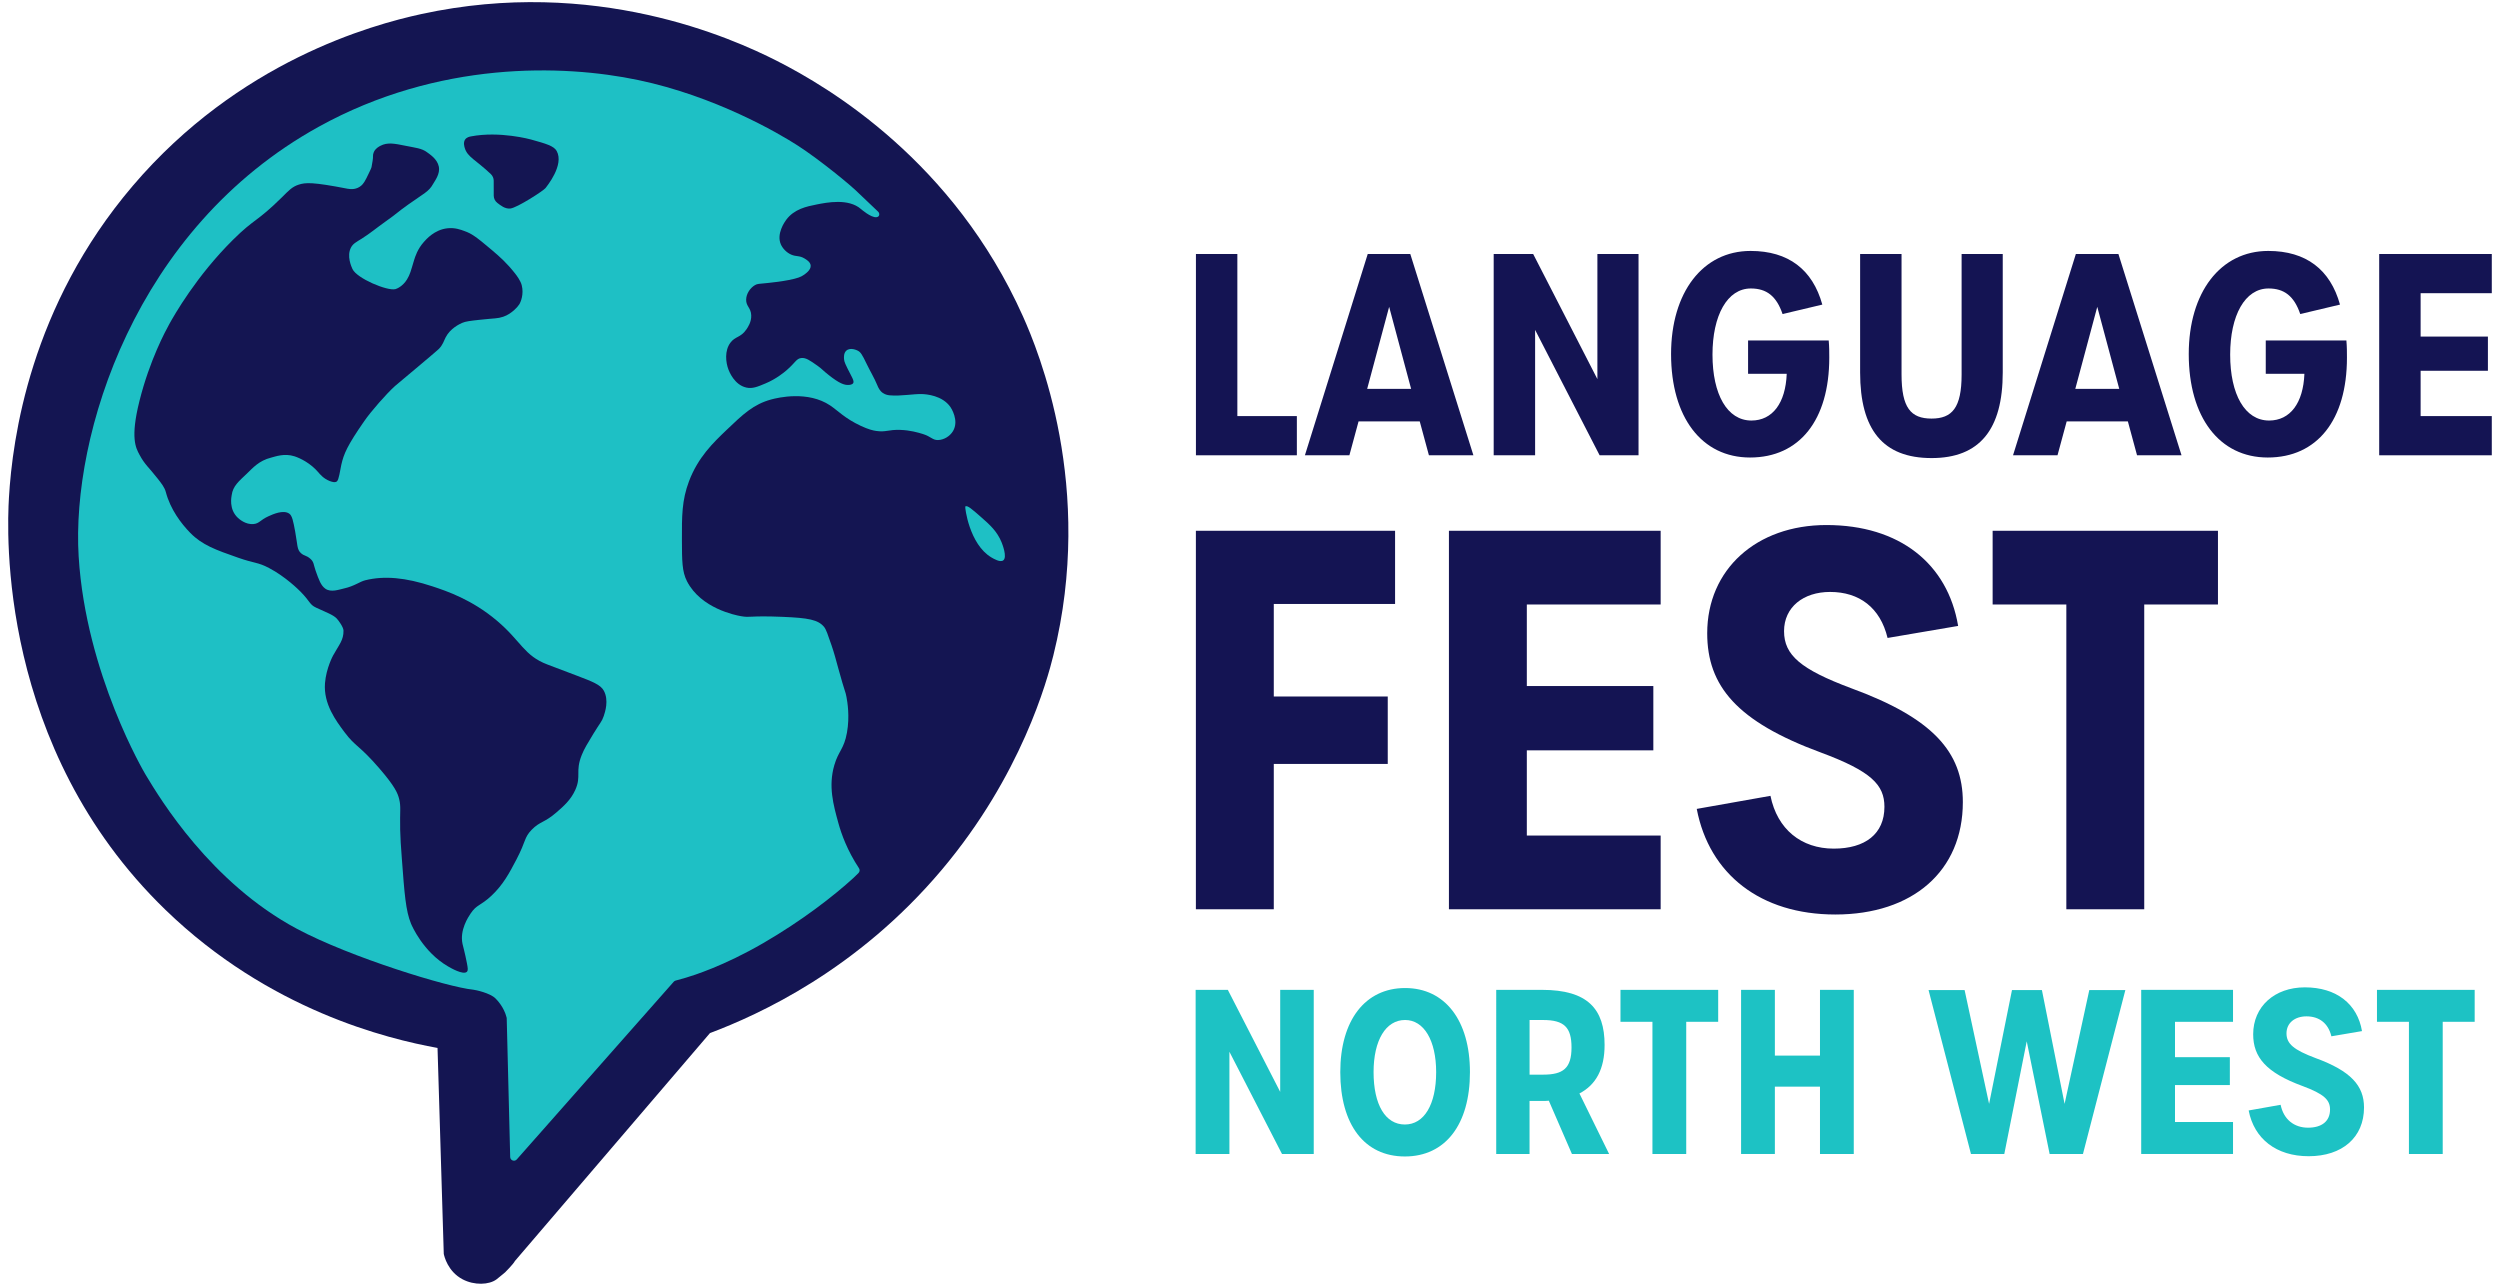
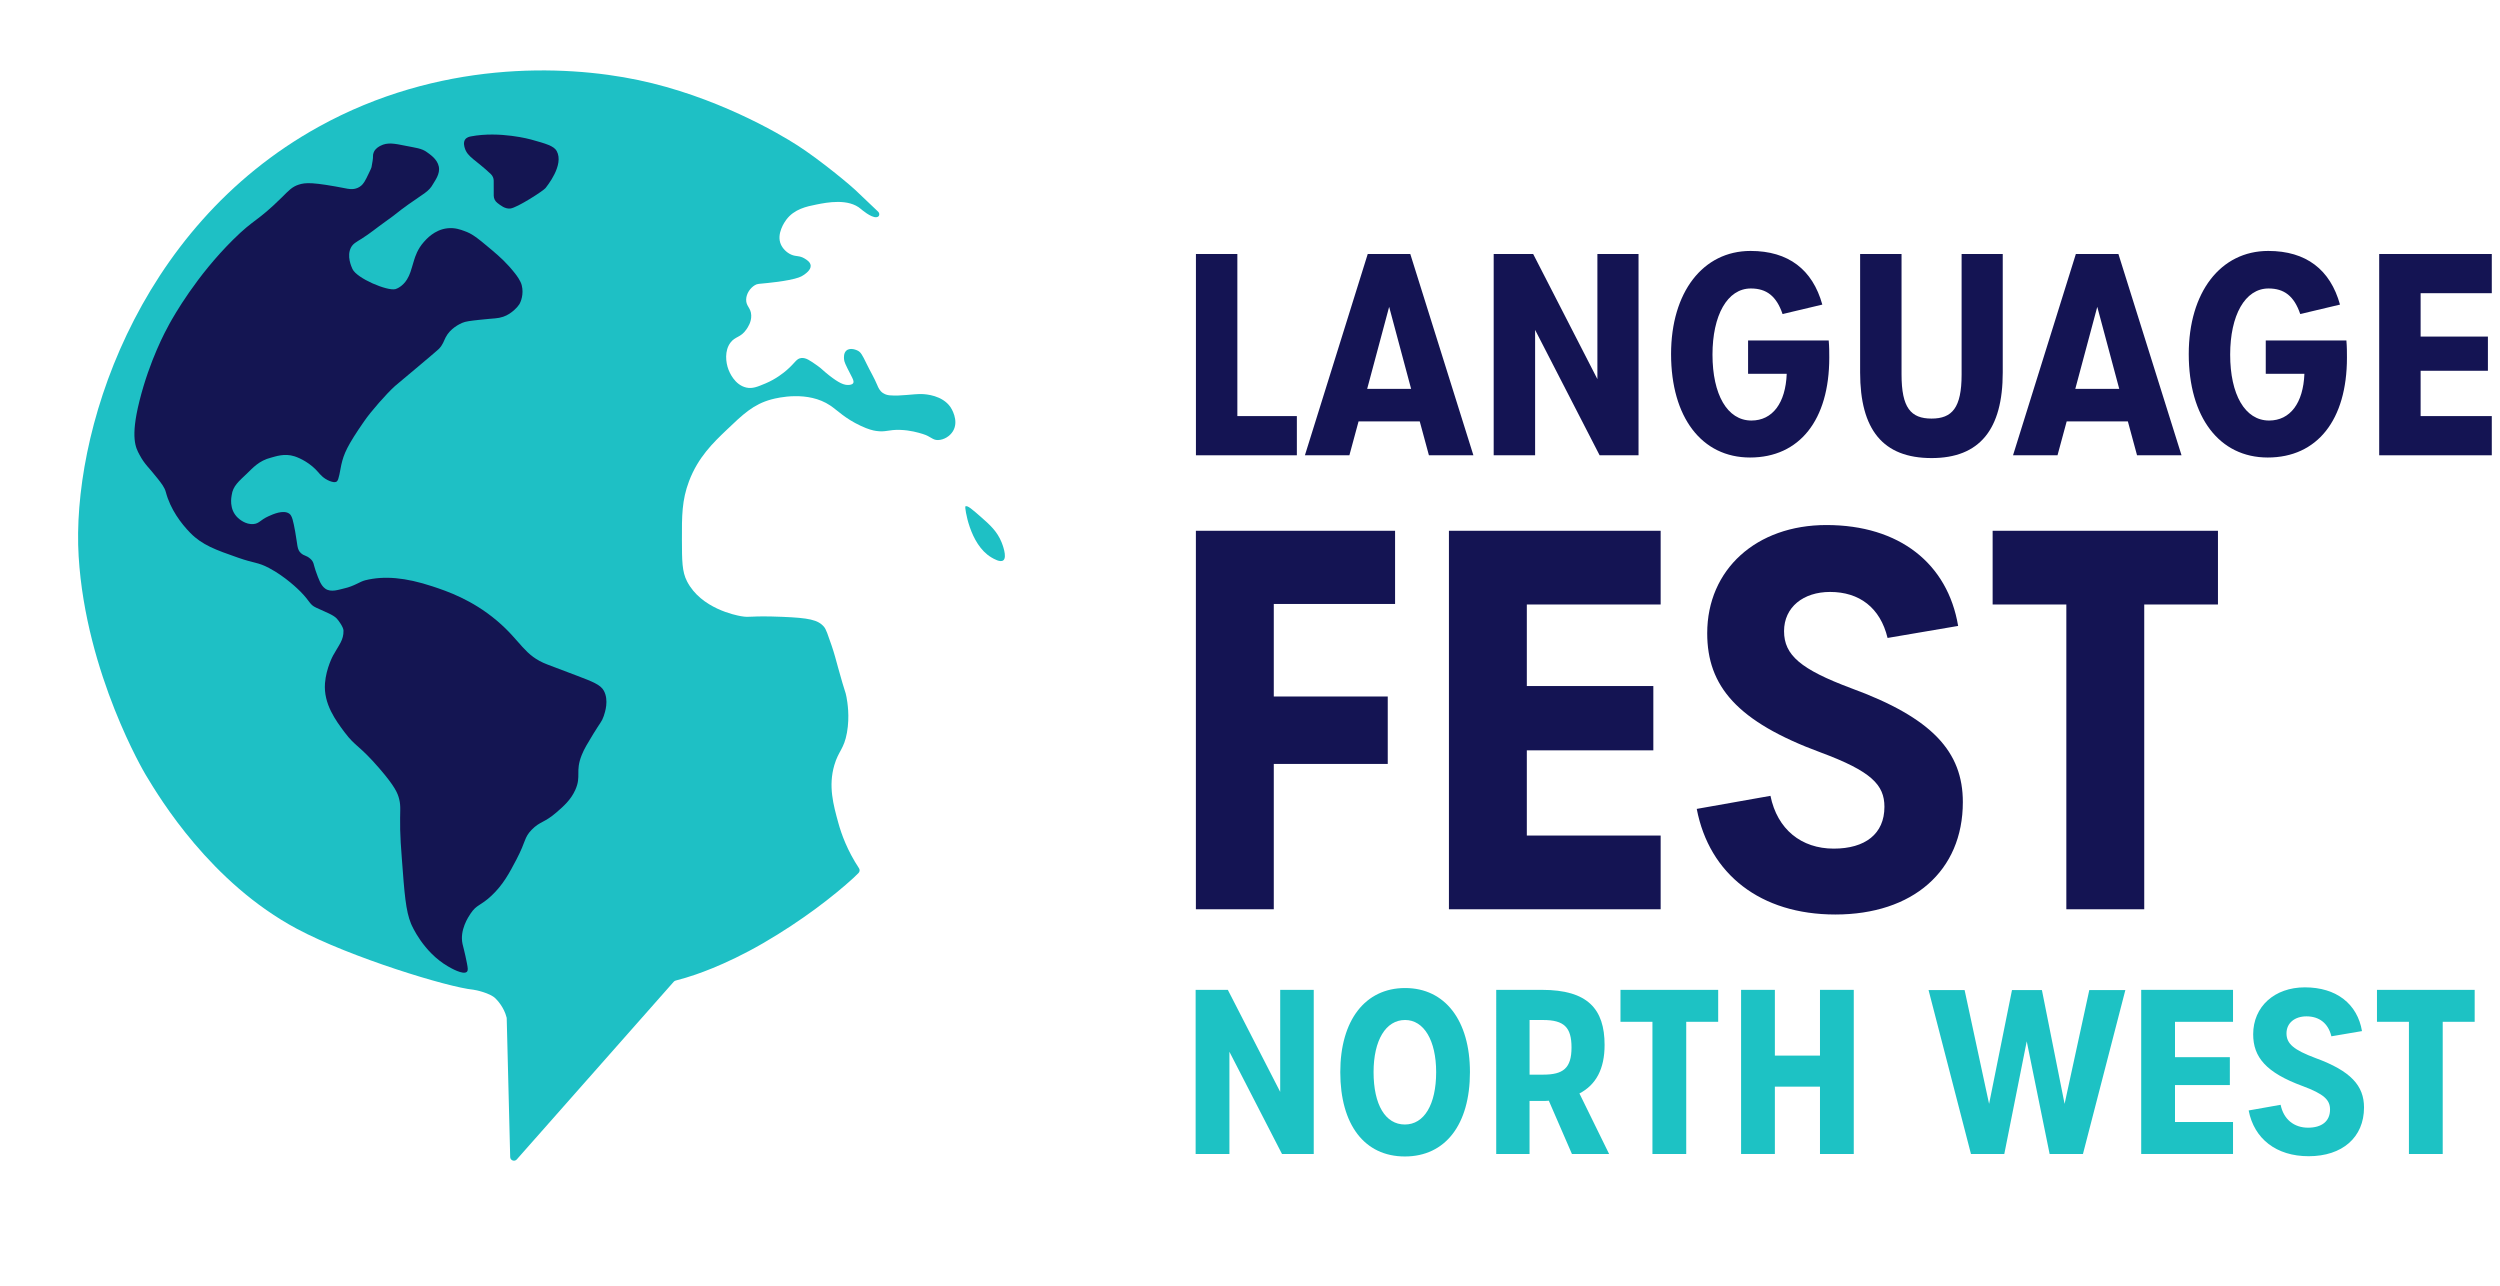
<svg xmlns="http://www.w3.org/2000/svg" version="1.1" x="0px" y="0px" viewBox="0 0 1699.03 873.91" style="enable-background:new 0 0 1699.03 873.91;" xml:space="preserve">
  <style type="text/css">
	.st0{fill:#141453;}
	.st1{fill:#1DC2C4;}
	.st2{fill:#141552;}
	.st3{fill:#1EC0C5;}
</style>
  <g id="Side_by_side">
    <g>
      <g>
        <path class="st0" d="M812.75,360.72h135.36v49.74h-82.43v62.89h77.45v45.83h-77.45v98.77h-52.94V360.72z" />
        <path class="st0" d="M984.71,360.72h143.89v50.1h-90.95v55.42h85.98v43.7h-85.98v57.91h90.95v50.1H984.71V360.72z" />
        <path class="st0" d="M1153.13,549.74l50.1-8.88c4.62,22.74,20.96,35.88,42.99,35.88c21.32,0,34.46-9.95,34.46-28.42     c0-14.92-8.88-24.16-43.34-36.95c-56.85-20.96-77.1-45.12-77.1-81.01c0-43.34,33.4-73.54,81-73.54     c49.74,0,82.43,26.29,89.53,68.57l-47.96,8.17c-4.97-20.61-19.19-31.27-39.08-31.27c-18.12,0-31.27,10.3-31.27,26.65     c0,16.34,11.37,25.94,45.48,38.73c55.42,20.25,76.03,43.34,76.03,77.45c0,46.9-34.11,76.39-86.69,76.39     C1196.47,621.5,1161.65,594.15,1153.13,549.74z" />
        <path class="st0" d="M1404.32,410.82h-50.1v-50.1h153.13v50.1h-50.1v207.13h-52.94V410.82z" />
      </g>
      <g>
        <path class="st0" d="M812.77,172.62h28.15v110.16h40.44v26.64h-68.59V172.62z" />
        <path class="st0" d="M958.45,172.62l42.89,136.8h-30.23l-6.24-23.05H923.3l-6.24,23.05h-30.23l42.7-136.8H958.45z M959.01,264.26     l-14.93-55.74l-14.93,55.74H959.01z" />
        <path class="st0" d="M1015.13,172.62h26.83l43.65,85.03v-85.03h27.96v136.8h-26.45l-43.84-85.22v85.22h-28.15V172.62z" />
        <path class="st0" d="M1135.68,240.64c0-41.95,21.54-70.1,54.04-70.1c25.7,0,42.14,12.66,48.75,36.47l-27.02,6.42     c-4.16-12.28-10.96-17.38-21.54-17.38c-16.06,0-26.08,18.33-26.08,44.97c0,27.02,10.01,44.78,26.45,44.78     c14.36,0,23.24-11.9,24-31.74h-26.26v-22.67h54.8c0.38,4.35,0.38,7.94,0.38,11.71c0,42.32-20.22,67.83-53.85,67.83     C1156.46,310.93,1135.68,283.53,1135.68,240.64z" />
        <path class="st0" d="M1264.16,253.11v-80.49h28.15v81.81c0,22.67,6.24,30.04,20.41,30.04c13.98,0,20.41-7.37,20.41-29.85v-82     h27.96v80.49c0,38.73-15.68,58.2-48.37,58.2C1279.66,311.31,1264.16,292.03,1264.16,253.11z" />
        <path class="st0" d="M1439.7,172.62l42.89,136.8h-30.23l-6.24-23.05h-41.57l-6.24,23.05h-30.23l42.7-136.8H1439.7z      M1440.26,264.26l-14.93-55.74l-14.93,55.74H1440.26z" />
        <path class="st0" d="M1487.5,240.64c0-41.95,21.54-70.1,54.04-70.1c25.7,0,42.14,12.66,48.75,36.47l-27.02,6.42     c-4.16-12.28-10.96-17.38-21.54-17.38c-16.06,0-26.08,18.33-26.08,44.97c0,27.02,10.01,44.78,26.45,44.78     c14.36,0,23.24-11.9,24-31.74h-26.26v-22.67h54.8c0.38,4.35,0.38,7.94,0.38,11.71c0,42.32-20.22,67.83-53.85,67.83     C1508.29,310.93,1487.5,283.53,1487.5,240.64z" />
        <path class="st0" d="M1616.93,172.62h76.52v26.64h-48.37v29.48h45.73v23.24h-45.73v30.8h48.37v26.64h-76.52V172.62z" />
      </g>
      <g>
        <path class="st1" d="M812.57,672.72h21.88l35.59,69.33v-69.33h22.8v111.55h-21.57l-35.74-69.48v69.48h-22.96V672.72z" />
        <path class="st1" d="M910.87,728.64c0-35.28,16.95-57.16,44.06-57.16c27.12,0,44.06,22.03,44.06,57.16     c0,35.74-16.79,57.31-44.22,57.31C927.35,785.96,910.87,764.39,910.87,728.64z M954.77,764.23c13.1,0,21.26-13.56,21.26-35.59     c0-21.57-8.32-35.44-21.11-35.44c-13.1,0-21.42,13.71-21.42,35.44C933.51,750.83,941.52,764.23,954.77,764.23z" />
        <path class="st1" d="M1016.86,672.72h31.12c30.97,0,42.52,12.94,42.52,37.44c0,16.33-5.85,27.12-17.1,32.97l20.18,41.14h-25.27     l-15.71-36.21c-1.39,0.15-2.93,0.15-4.47,0.15h-8.63v36.05h-22.65V672.72z M1048.76,730.34c13.56,0,19.26-4.31,19.26-18.49     c0-13.56-4.93-18.64-19.26-18.64h-9.24v37.13H1048.76z" />
        <path class="st1" d="M1123.02,694.44h-21.72v-21.72h66.4v21.72h-21.72v89.82h-22.96V694.44z" />
        <path class="st1" d="M1183.26,672.72h22.96v44.68h30.66v-44.68h22.96v111.55h-22.96V738.5h-30.66v45.76h-22.96V672.72z" />
        <path class="st1" d="M1310.67,672.87h24.5l16.64,77.34l15.56-77.34h20.34l15.41,77.34l16.79-77.34h24.5l-28.81,111.39h-22.65     l-15.56-76.57l-15.25,76.57h-22.65L1310.67,672.87z" />
        <path class="st1" d="M1455.19,672.72h62.4v21.72h-39.44v24.03h37.28v18.95h-37.28v25.11h39.44v21.72h-62.4V672.72z" />
        <path class="st1" d="M1528.22,754.68l21.72-3.85c2,9.86,9.09,15.56,18.64,15.56c9.24,0,14.94-4.31,14.94-12.33     c0-6.47-3.85-10.48-18.8-16.02c-24.65-9.09-33.43-19.57-33.43-35.13c0-18.8,14.48-31.89,35.13-31.89     c21.57,0,35.74,11.4,38.82,29.73l-20.8,3.54c-2.16-8.94-8.32-13.56-16.95-13.56c-7.86,0-13.56,4.47-13.56,11.55     c0,7.09,4.93,11.25,19.72,16.79c24.03,8.78,32.97,18.8,32.97,33.59c0,20.34-14.79,33.12-37.59,33.12     C1547.01,785.8,1531.91,773.94,1528.22,754.68z" />
        <path class="st1" d="M1637.14,694.44h-21.72v-21.72h66.4v21.72h-21.72v89.82h-22.96V694.44z" />
      </g>
      <g>
        <g id="Layer_1-2_00000170997703009320159530000006828583147752597936_">
-           <path class="st2" d="M297.35,712.2c-34.06-6.2-114.5-25.66-184.94-93.9C-1.48,507.95,4.73,361.08,6.08,338.16      c2.37-40.07,14.4-130.05,84.23-211.96C162.36,41.71,252.33,16.94,286.41,9.54c117.75-25.59,211.02,16.31,241.66,31.87      c35.71,18.12,119.92,68.24,167.09,173.47c10.42,23.25,49.11,116.3,20.72,230.52c-4.14,16.67-21.54,81.34-75.95,145.86      c-57.39,68.05-124.31,98.36-157.42,110.83L349.93,857.01c-1.03,2.08-6.56,7.59-6.56,7.59c1.95-1.62-3.85,3.3-5.87,4.83      c-5.06,3.83-15.15,4.22-23.13,0c-10.12-5.35-12.47-15.79-12.78-17.26L297.35,712.2z" />
          <path class="st3" d="M321.59,672.6c1.65,0.15,11.46,2.29,15.07,5.87c1.02,1.01,5.84,5.85,7.64,13.07      c0.05,0.19,0.07,0.37,0.07,0.57l2.36,94.21c0.05,2.33,2.95,3.38,4.49,1.63L457.88,667.2c0.34-0.38,0.77-0.65,1.26-0.78      c1.82-0.48,4.25-1.14,7.08-1.99c5-1.5,25.46-7.82,52.47-23.47c26.42-15.31,48.03-32.15,61.33-44.31l3.42-3.33      c0.88-0.85,1.03-2.22,0.35-3.24c-8.02-12.13-11.97-23.28-14.02-30.71c-3.43-12.42-6.92-25.09-2.76-39.36      c2.87-9.84,6.57-10.79,8.59-22.09c1.99-11.13,0.3-20.84-0.31-24.17c-0.78-4.27-0.82-2.24-5.52-19.33      c-1.82-6.63-2.72-10.2-4.66-15.88c-2.46-7.2-3.69-10.8-5.01-12.42c-4.06-4.98-10.64-6.18-28.31-6.91      c-23.32-0.95-21.39,0.76-28.31-0.47c-3.51-0.63-27.09-5.18-36.59-23.69c-3.39-6.6-3.41-13.83-3.45-28.31      c-0.05-15.93-0.08-26.74,4.83-39.72c6.19-16.35,16.46-26.16,25.55-34.85c11.13-10.64,18.22-17.42,30.38-20.72      c4.51-1.22,24.86-6.06,40.06,4.14c5.12,3.44,9.93,8.77,20.72,13.81c5.26,2.46,8.28,3.14,10.36,3.45      c6.75,1.04,8.3-0.98,16.57-0.69c6.79,0.24,12.07,1.81,15.19,2.76c5.67,1.73,6.62,4.23,10.36,4.14      c3.99-0.09,8.06-2.53,10.19-6.04c4.41-7.29-1.44-15.99-1.72-16.4c-5.54-7.96-16.57-8.71-19.16-8.8      c-6.04-0.21-14.43,1.51-21.92,0.86c-0.97-0.08-2.94-0.3-4.83-1.59c-2.28-1.57-3.19-3.84-3.8-5.31c-2.07-4.99-4.9-9.63-7.25-14.5      c-3.12-6.48-4.06-7.95-6.04-8.97c-0.34-0.18-4.98-2.52-7.77,0c-1.82,1.64-1.63,4.51-1.55,5.7c0.13,1.88,0.7,3.25,4.83,11.22      c1.22,2.37,2.09,4.01,1.38,5.17c-0.18,0.29-0.74,1.03-2.76,1.21c-3.38,0.3-6.97-1.33-13.64-6.56c-4.76-3.73-4.45-4.1-7.94-6.56      c-5.16-3.63-7.78-5.48-10.87-5.17c-3.45,0.34-3.87,2.97-10.01,8.28c-1.9,1.64-7.13,5.95-14.33,8.97      c-5.55,2.33-8.92,3.74-13.06,2.82c-8.09-1.81-11.61-10.87-12.08-12.08c-1.98-5.09-2.77-12.99,1.27-18.41      c3.3-4.43,6.93-3.33,10.82-8.97c1.06-1.54,3.52-5.1,3.33-9.67c-0.2-5.17-3.57-6.04-3.45-10.7c0.11-4.11,2.85-7.95,5.98-9.78      c1.68-0.99,2.47-0.82,9.09-1.5c4.07-0.42,8.99-1.02,13.81-1.96c6.49-1.26,8.46-2.27,9.9-3.23c1.5-1,5.37-3.57,5.07-6.68      c-0.24-2.35-2.75-3.87-4.14-4.72c-3.6-2.18-5.62-1.13-9.09-2.65c-3.21-1.4-5.81-4.19-7.02-6.91c-3.2-7.19,2.64-15.42,3.57-16.68      c5.46-7.44,14.06-9.15,20.72-10.48c6.88-1.37,21.69-4.31,30.15,3.11c0,0,6.81,5.97,10.48,5.53c0.26-0.04,1.01-0.13,1.5-0.69      c0.21-0.24,0.33-0.52,0.39-0.8c0.2-0.83-0.14-1.7-0.76-2.3l-13.09-12.44c-5.2-5.34-26.57-22.76-41.31-32.33      c-13.52-8.77-56.57-33.72-108.63-44.65c-51.1-10.72-135.88-13.18-217.15,31.76C91.38,155.37,48.47,296.07,53.45,378.12      c4.88,80.12,45.22,147.87,45.22,147.87c0.36,0.55,0.61,1.02,0.72,1.21c9.23,15.35,43.83,72.82,102.5,104.09      C238.32,650.7,304.58,670.98,321.59,672.6L321.59,672.6z" />
          <path class="st2" d="M317.33,660.38c0.85-0.85,0.65-2.36,0-5.75c-1.38-7.14-2.58-11.24-2.99-13.12      c-2.04-9.38,3.87-18.24,5.53-20.72c4.1-6.14,6.65-5.07,14.04-11.97c8.08-7.55,12.34-15.69,17.03-24.62      c6.72-12.83,5.14-14.84,10.36-20.25c5.65-5.85,8.59-4.61,17.03-11.97c4.75-4.13,9.61-8.36,12.66-15.19      c4.24-9.48-0.19-12.31,4.38-23.71c1.65-4.13,3.79-7.64,7.82-14.27c4.62-7.6,5.84-8.34,7.13-12.2c0.84-2.51,3.62-10.74,0-17.26      c-2.21-3.99-7.57-6.09-18.18-10.12c-8.84-3.36-13.27-5.05-20.03-7.59c-16.12-6.08-17.83-15.85-34.53-29.92      c-16.84-14.19-33.72-19.94-43.73-23.24c-18.38-6.07-32.73-7.29-45.57-4.14c-3.85,0.94-7.32,3.97-14.5,5.58      c-3.47,0.78-8.87,2.85-12.66,0.17c-3.05-2.16-4.38-5.93-6.68-12.42c-1.43-4.05-0.98-5.75-3.68-8.06      c-2.7-2.3-3.99-1.69-6.22-3.68c-2.8-2.51-2.25-5.48-3.91-14.5c-1.36-7.36-2.08-11.07-4.14-12.42      c-4.07-2.67-10.98,0.45-14.04,1.84c-5.68,2.57-6.17,4.91-10.12,5.29c-5.47,0.53-9.82-3.45-10.58-4.14      c-6.43-5.88-4.42-14.6-4.31-15.42c0.83-6.31,4.79-9.41,10.36-14.73c4.05-3.87,8.13-8.77,16.51-10.87      c2.71-0.68,8.95-3.11,15.88-0.86c4.01,1.3,10.9,4.73,16.11,10.82c1.08,1.26,3.58,4.38,7.82,5.98c1.13,0.43,3.53,1.3,4.83,0.23      c1.42-1.18,2.08-7.13,2.99-11.22c1.69-7.53,4.02-13.02,15.65-29.81c4.55-6.56,14.96-18.47,20.89-23.82      c0.37-0.34,28.18-23.54,29.75-25.15c2.78-2.86,3.36-5.41,4.6-7.82c3.2-6.25,9.52-9.11,11.27-9.9c2.27-1.02,5.46-1.39,11.74-2.08      c11.05-1.2,12.03-0.75,16.11-2.08c5.99-1.94,10.44-7.42,11.16-8.75c0.72-1.31,3.07-6.49,1.44-12.78      c-0.75-2.88-3.22-6.27-4.49-7.88c-5.61-7.12-10.3-11.27-15.65-15.82c-11.43-9.71-14.04-11.29-18.7-13      c-2.72-1-6.53-2.45-11.63-1.9c-8.9,0.97-14.54,7.64-15.99,9.26c-4.3,4.79-5.94,10.03-6.68,12.42c-2.18,7.21-2.7,9.67-4.83,13.12      c-2.84,4.6-6.79,6.28-7.88,6.56c-5.53,1.38-26.24-7.3-29.17-13.69c-0.67-1.47-4.11-8.91-0.92-14.73      c1.38-2.52,3.27-3.42,7.37-5.98c5.45-3.42,10.4-7.56,15.65-11.27c9.46-6.71,7.47-5.9,16.34-12.2      c9.99-7.1,13.51-8.44,16.28-13.47c1.25-2.27,5.03-6.94,3.97-11.97c-1.1-5.19-6.04-8.25-8-9.72c-3.63-2.74-8-3.04-14.79-4.43      c-7.3-1.5-12.13-2.43-16.8,0c-1.23,0.64-3.54,1.88-4.6,4.38c-0.91,2.14-0.24,2.95-0.81,5.98c-1.03,5.53-0.15,3.19-2.42,8.06      c-2.79,5.99-3.85,7.45-5.29,8.69c-3.08,2.66-6.83,2.59-9.21,2.13c-24.01-4.66-28.64-4.3-33.38-2.76      c-4.41,1.44-6.62,3.91-11.27,8.52c-17.24,17.04-18.51,14.28-33.14,28.77c-25.12,24.86-40.19,51.55-43.5,57.54      c-2.37,4.3-13.28,24.32-20.25,52.24c-6.32,25.27-2.37,31.9,0,36.37c3.62,6.85,6.3,8.5,12.37,16.28      c2.52,3.23,4.72,5.93,5.58,9.21c3.08,11.69,10.36,21.31,16.57,27.68c8.15,8.34,17.37,11.57,32.45,16.86      c11.71,4.11,13.34,2.94,21.18,7.08c11.26,5.94,20.11,14.8,21.41,16.11c6.66,6.75,5.92,8.67,10.58,10.82      c7.08,3.25,11.56,4.89,13.89,7.3c1.27,1.32,4.62,5.91,4.66,8.25c0.12,6.53-3.04,9.63-7.05,16.9c0,0-4.72,8.55-5.53,18.88      c-1.1,14.09,7.44,25.48,13.35,33.38c7.47,9.98,9.77,8.46,23.71,24.62c10.43,12.11,12.36,16.68,13.35,20.72      c1.34,5.46,0.41,7.72,0.69,20.94c0.13,6.04,0.47,10.63,1.15,19.79c1.75,23.52,2.62,35.28,6.22,43.96      c0.53,1.3,8.19,19.16,25.08,29c1.8,1.05,10.48,6.1,12.89,3.68L317.33,660.38z" />
          <path class="st2" d="M315.89,100.68c-0.34-1.09-1.16-3.84,0.2-5.84c1.05-1.54,2.95-1.95,3.89-2.13      c19.7-3.79,40.83,2.08,40.83,2.08c10.41,2.89,15.65,4.4,17.55,7.88c5.15,9.43-6.59,23.82-7.71,25.23      c-1.41,1.79-19.28,13.35-23.82,13.81c-3.68,0.37-6.62-2.14-8.8-3.79c-1.56-1.19-2.48-3.02-2.48-4.98l-0.02-10.11      c0-1.7-0.7-3.33-1.94-4.51c0,0-0.02-0.02-0.03-0.03C323.29,108.56,317.82,106.85,315.89,100.68z" />
          <path class="st3" d="M656.02,344.24c1.3-1.19,4.79,1.98,11.39,7.77c5.22,4.59,10.3,9.14,13.29,16.57      c0.38,0.95,4.04,10.05,1.12,12.25c-2.05,1.55-6.4-1.02-8.03-1.98C658.71,369.94,655.65,344.59,656.02,344.24z" />
        </g>
      </g>
    </g>
  </g>
  <g id="On_top">
</g>
  <g id="Globe">
</g>
  <g id="Text">
</g>
</svg>